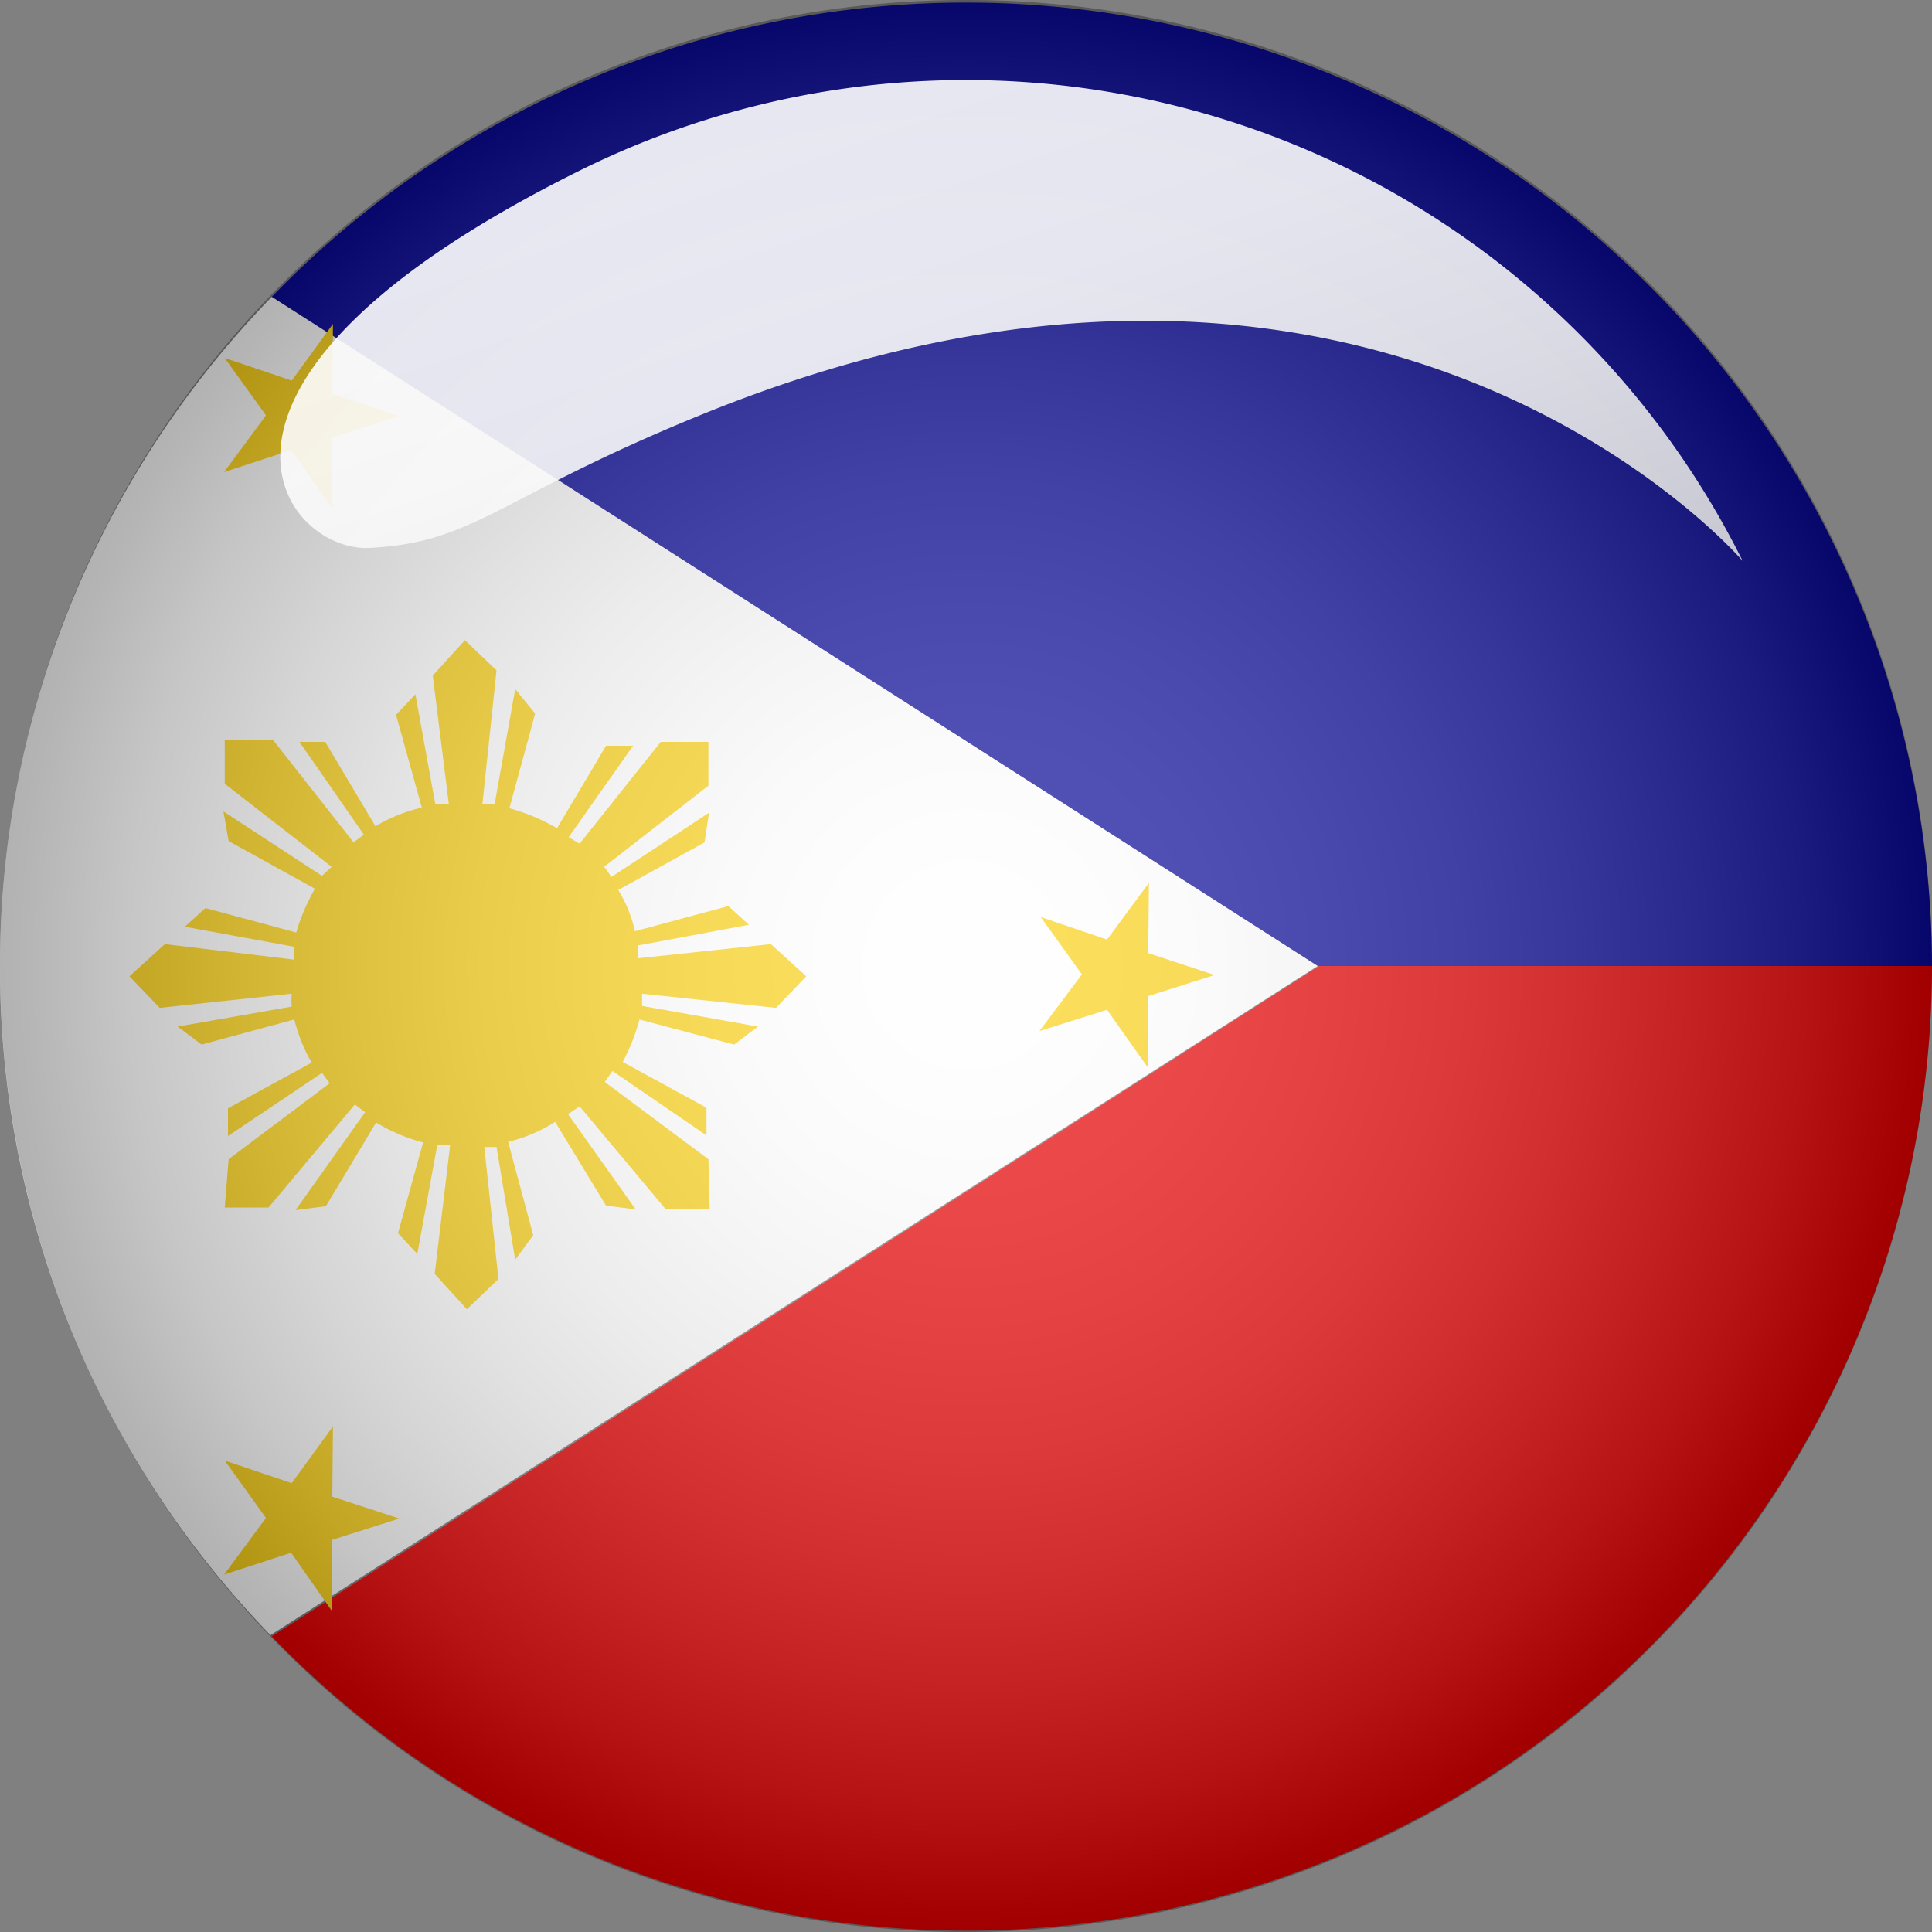
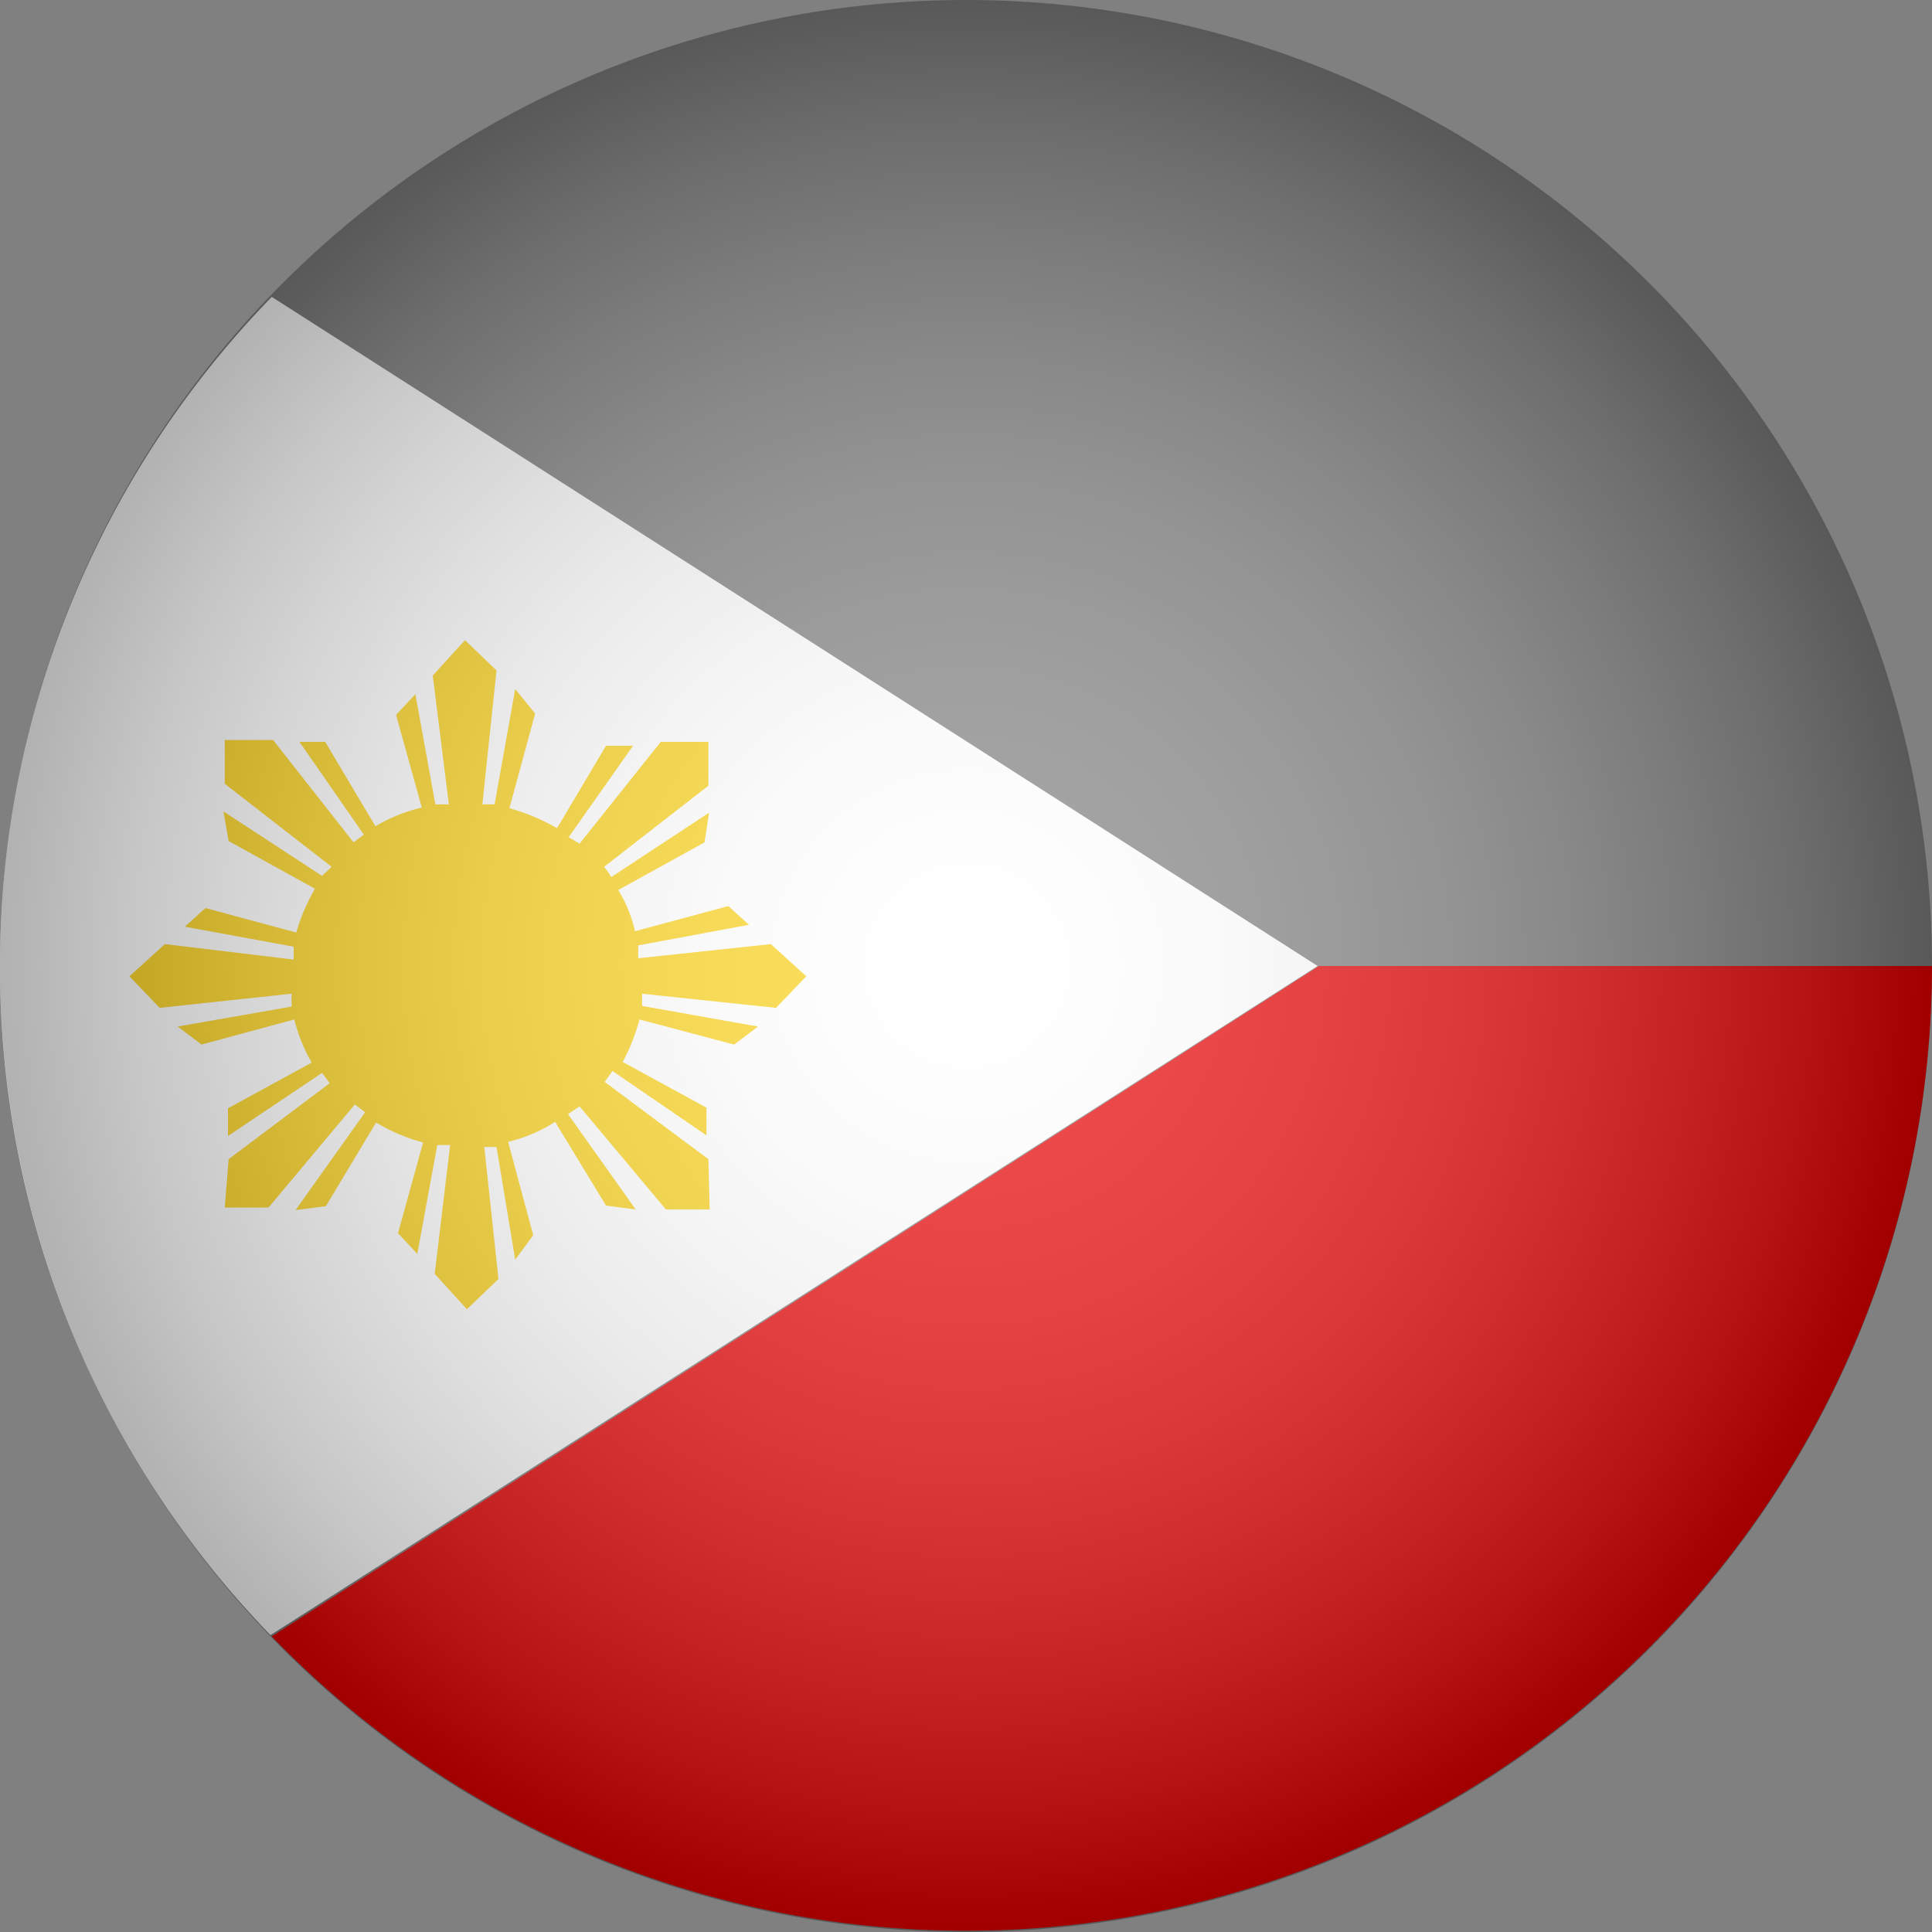
<svg xmlns="http://www.w3.org/2000/svg" id="圖層_1" data-name="圖層 1" viewBox="0 0 30 30">
  <rect x="0" y="0" width="30" height="30" fill="#808080" stroke="none" />
  <defs>
    <style>.cls-1{fill:#0a0a9a;}.cls-2{fill:#e80000;}.cls-3{fill:#fff;}.cls-4{fill:#fbd116;}.cls-5{opacity:0.3;fill:url(#radial-gradient);}.cls-6{opacity:0.9;fill:url(#linear-gradient);}</style>
    <radialGradient id="radial-gradient" cx="15.01" cy="14.99" r="14.99" gradientUnits="userSpaceOnUse">
      <stop offset="0" stop-color="#fff" />
      <stop offset="0.13" stop-color="#fbfbfb" />
      <stop offset="0.26" stop-color="#f0f0f0" />
      <stop offset="0.38" stop-color="#ddd" />
      <stop offset="0.51" stop-color="#c2c2c2" />
      <stop offset="0.63" stop-color="#9f9f9f" />
      <stop offset="0.75" stop-color="#747474" />
      <stop offset="0.87" stop-color="#424242" />
      <stop offset="0.98" stop-color="#080808" />
      <stop offset="1" />
    </radialGradient>
    <linearGradient id="linear-gradient" x1="13.32" y1="1.06" x2="19.43" y2="18.93" gradientUnits="userSpaceOnUse">
      <stop offset="0" stop-color="#fff" />
      <stop offset="0.21" stop-color="#fbfbfb" />
      <stop offset="0.4" stop-color="#f0f0f0" />
      <stop offset="0.6" stop-color="#ddd" />
      <stop offset="0.79" stop-color="#c2c2c2" />
      <stop offset="0.97" stop-color="#9f9f9f" />
      <stop offset="1" stop-color="#9a9a9a" />
    </linearGradient>
  </defs>
  <title>未命名-1</title>
-   <path class="cls-1" d="M30,15A15,15,0,0,0,4.22,4.61L20.46,15Z" />
  <path class="cls-2" d="M20.48,15,4.22,25.41A15,15,0,0,0,30,15Z" />
  <path class="cls-2" d="M20.48,15H30v0H20.46Z" />
-   <path class="cls-3" d="M20.46,15h0L4.22,4.61A14.89,14.89,0,0,0,0,15H0a14.9,14.9,0,0,0,4.2,10.39L20.46,15Z" />
-   <polygon class="cls-4" points="17.83 14.8 17.84 13.71 17.19 14.59 16.16 14.24 16.8 15.13 16.14 16.01 17.19 15.68 17.82 16.57 17.82 15.47 18.86 15.14 17.83 14.8" />
-   <polygon class="cls-4" points="5.16 6.12 5.17 5.03 4.53 5.91 3.49 5.56 4.13 6.45 3.48 7.33 4.52 6.99 5.15 7.88 5.16 6.79 6.2 6.46 5.16 6.12" />
-   <polygon class="cls-4" points="5.16 23.24 5.17 22.15 4.53 23.03 3.49 22.68 4.13 23.57 3.48 24.45 4.52 24.11 5.15 25.01 5.16 23.91 6.2 23.58 5.16 23.24" />
+   <path class="cls-3" d="M20.46,15h0L4.22,4.61A14.89,14.89,0,0,0,0,15a14.9,14.9,0,0,0,4.2,10.39L20.46,15Z" />
  <path class="cls-4" d="M9.91,14.88l0-.2,1.72-.32-.32-.29-1.45.39a2.1,2.1,0,0,0-.26-.64l1.34-.74.07-.46-1.52,1a.91.91,0,0,0-.11-.16L11,12.2v-.68l-.74,0L9,13.1,8.83,13l1-1.42H9.41l-.76,1.28a3.22,3.22,0,0,0-.74-.31l.4-1.47L8,10.7l-.32,1.79-.19,0,.22-2.08-.49-.47-.5.55.25,2-.21,0-.31-1.71-.3.32.4,1.44a2.53,2.53,0,0,0-.72.29l-.78-1.31H4.65l1,1.44-.16.12L4.24,11.49l-.75,0v.68l1.66,1.29L5,13.6l-1.53-1,.08.46,1.34.74a3.16,3.16,0,0,0-.29.68l-1.41-.38-.32.29,1.69.31,0,.2-2-.24-.55.5.47.49,2.05-.22a1.38,1.38,0,0,0,0,.2l-1.77.31.37.28,1.44-.39a2.61,2.61,0,0,0,.27.67l-1.3.71,0,.43L5,16.66l.12.16L3.55,18l-.06.75.68,0,1.34-1.6.16.12L4.59,18.79l.47-.06.78-1.3a2.77,2.77,0,0,0,.73.31l-.39,1.41.3.32.31-1.69.2,0-.24,2,.5.55.49-.47-.22-2.05.19,0L8,19.56l.28-.38-.39-1.45a2.37,2.37,0,0,0,.73-.31l.79,1.3.46.06L8.82,17.3,9,17.18l1.34,1.6.68,0L11,18l-1.61-1.2.12-.17,1.46,1,0-.43-1.3-.71a3.12,3.12,0,0,0,.26-.66l1.47.39.37-.28-1.8-.32,0-.19,2.08.22.47-.49-.55-.5Z" />
  <path class="cls-5" d="M30,15A15,15,0,1,1,15,0,15,15,0,0,1,30,15Z" />
-   <path class="cls-6" d="M27.06,8.71S21.44,2.14,10.89,6.44c-3.19,1.3-3.52,2-5.2,2.07-1.36,0-3.26-2.62,3.37-5.89A13.48,13.48,0,0,1,27.06,8.71Z" />
</svg>